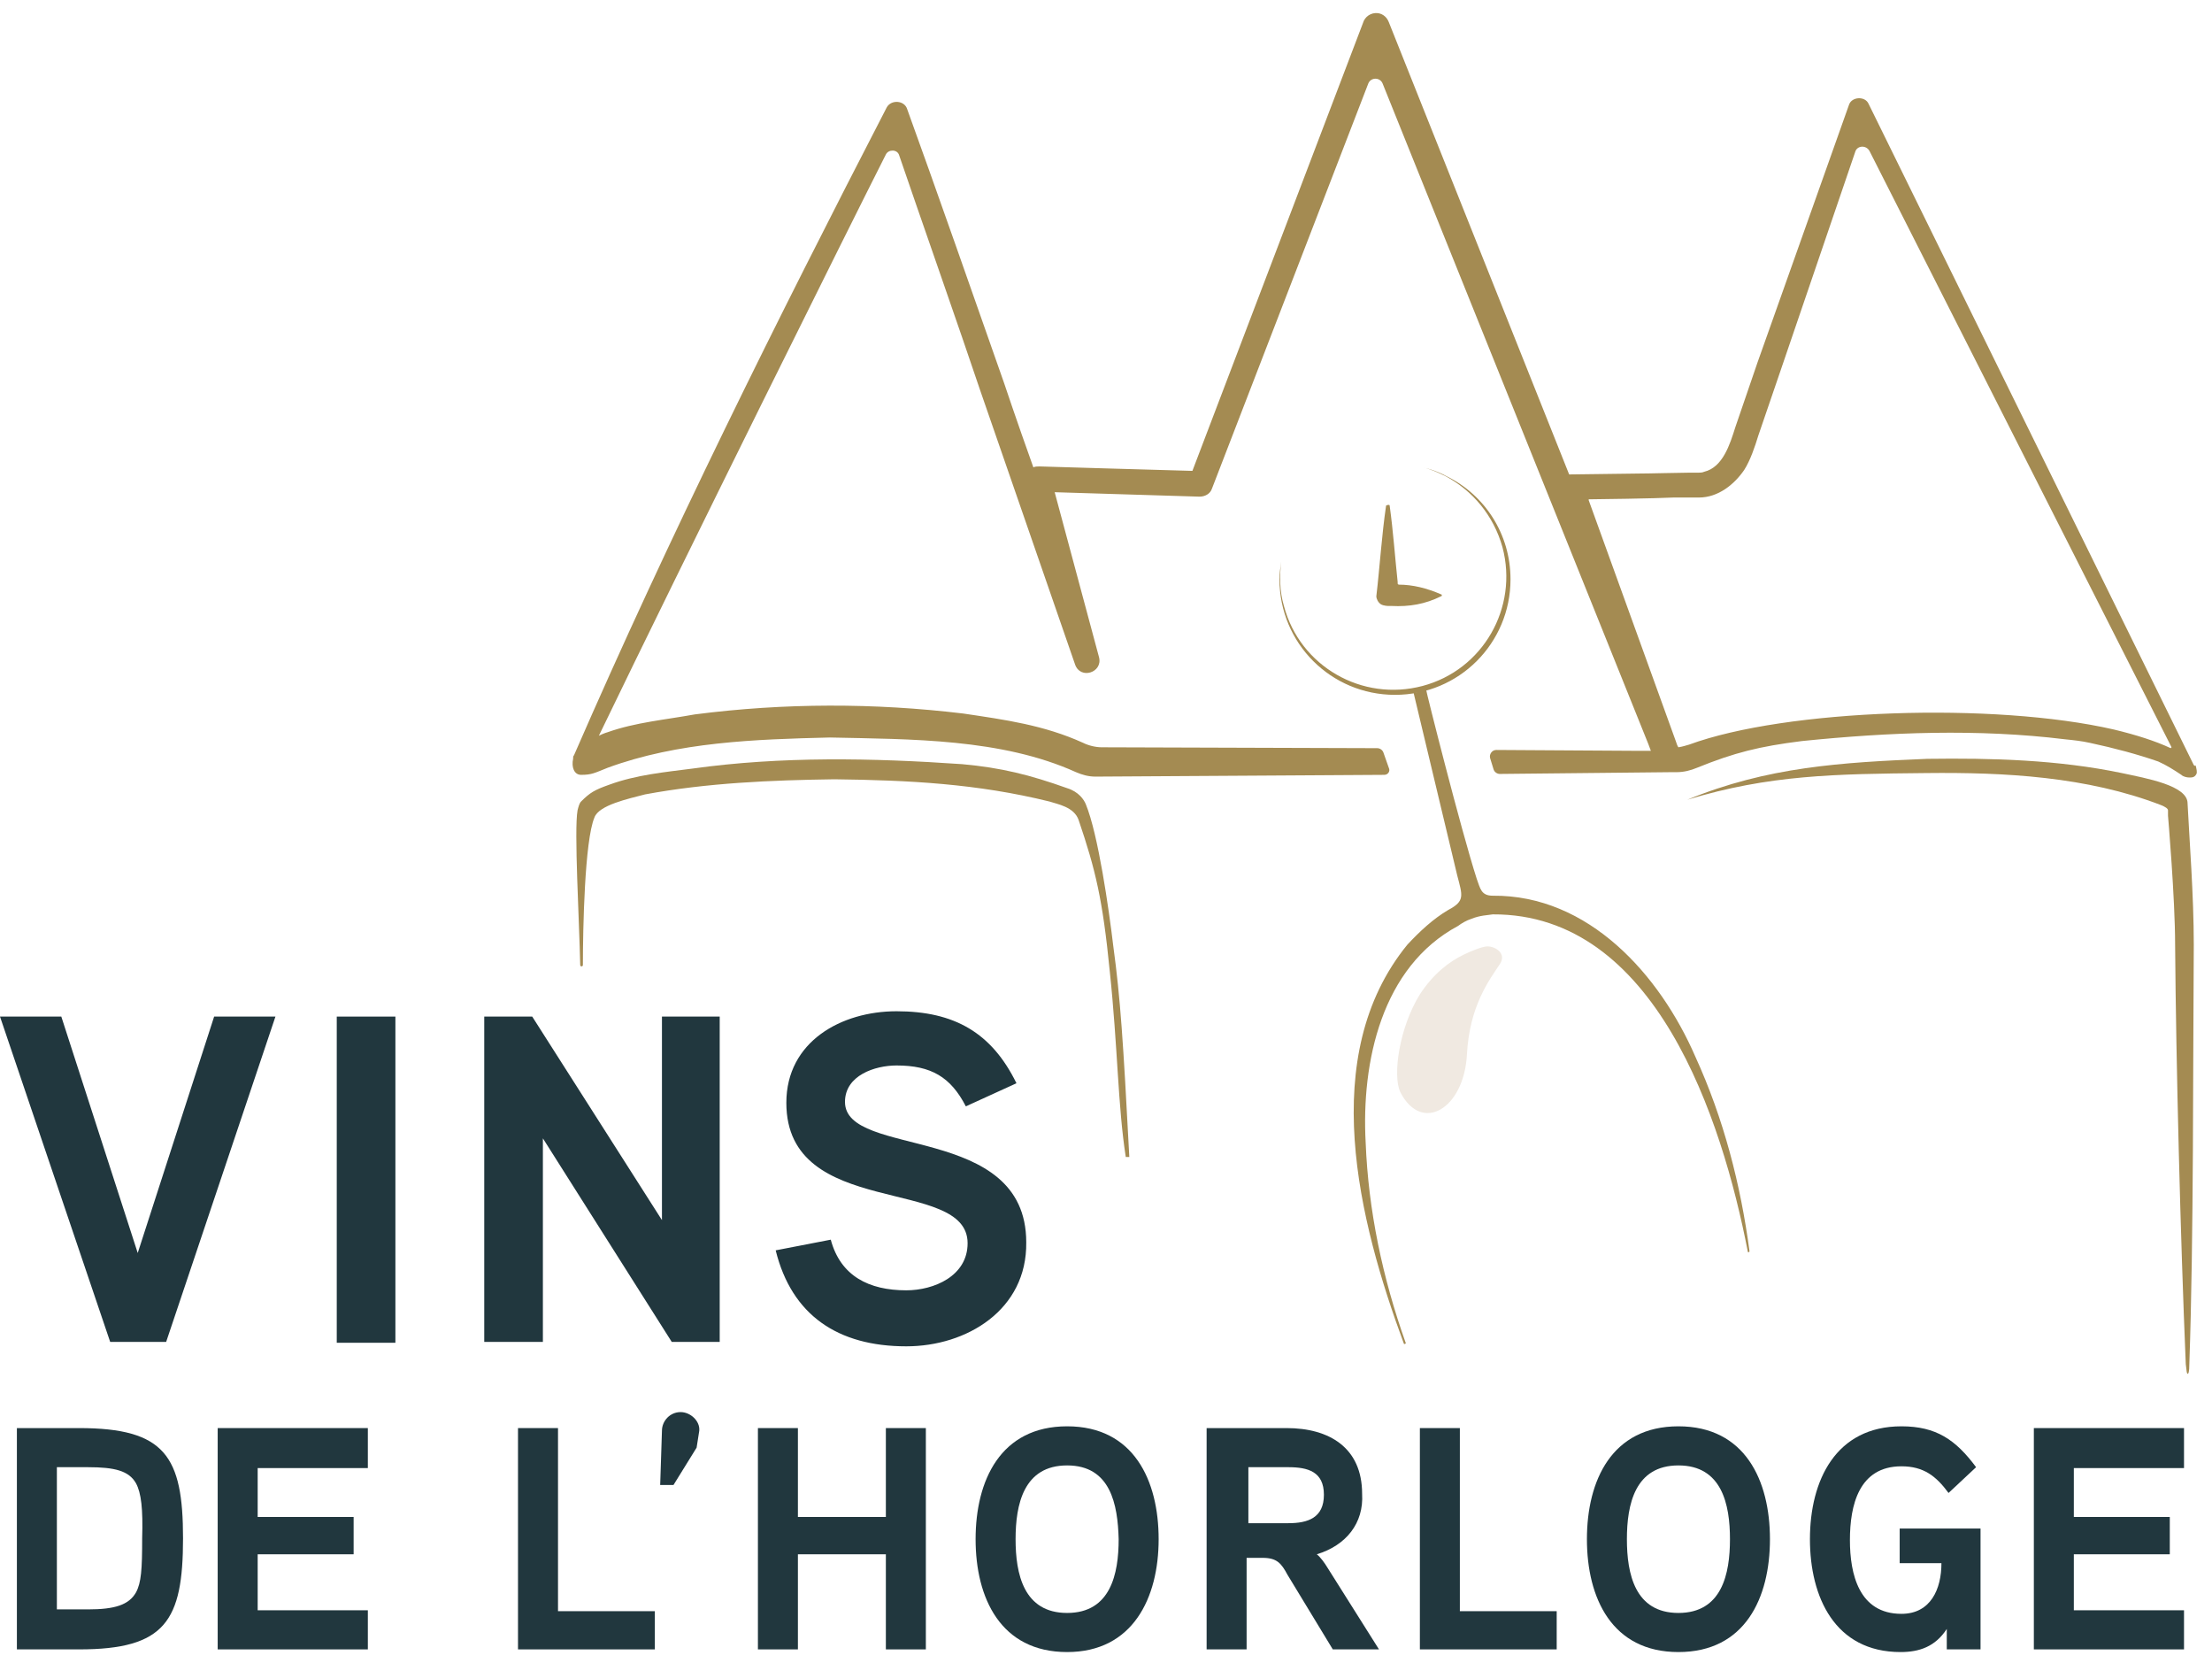
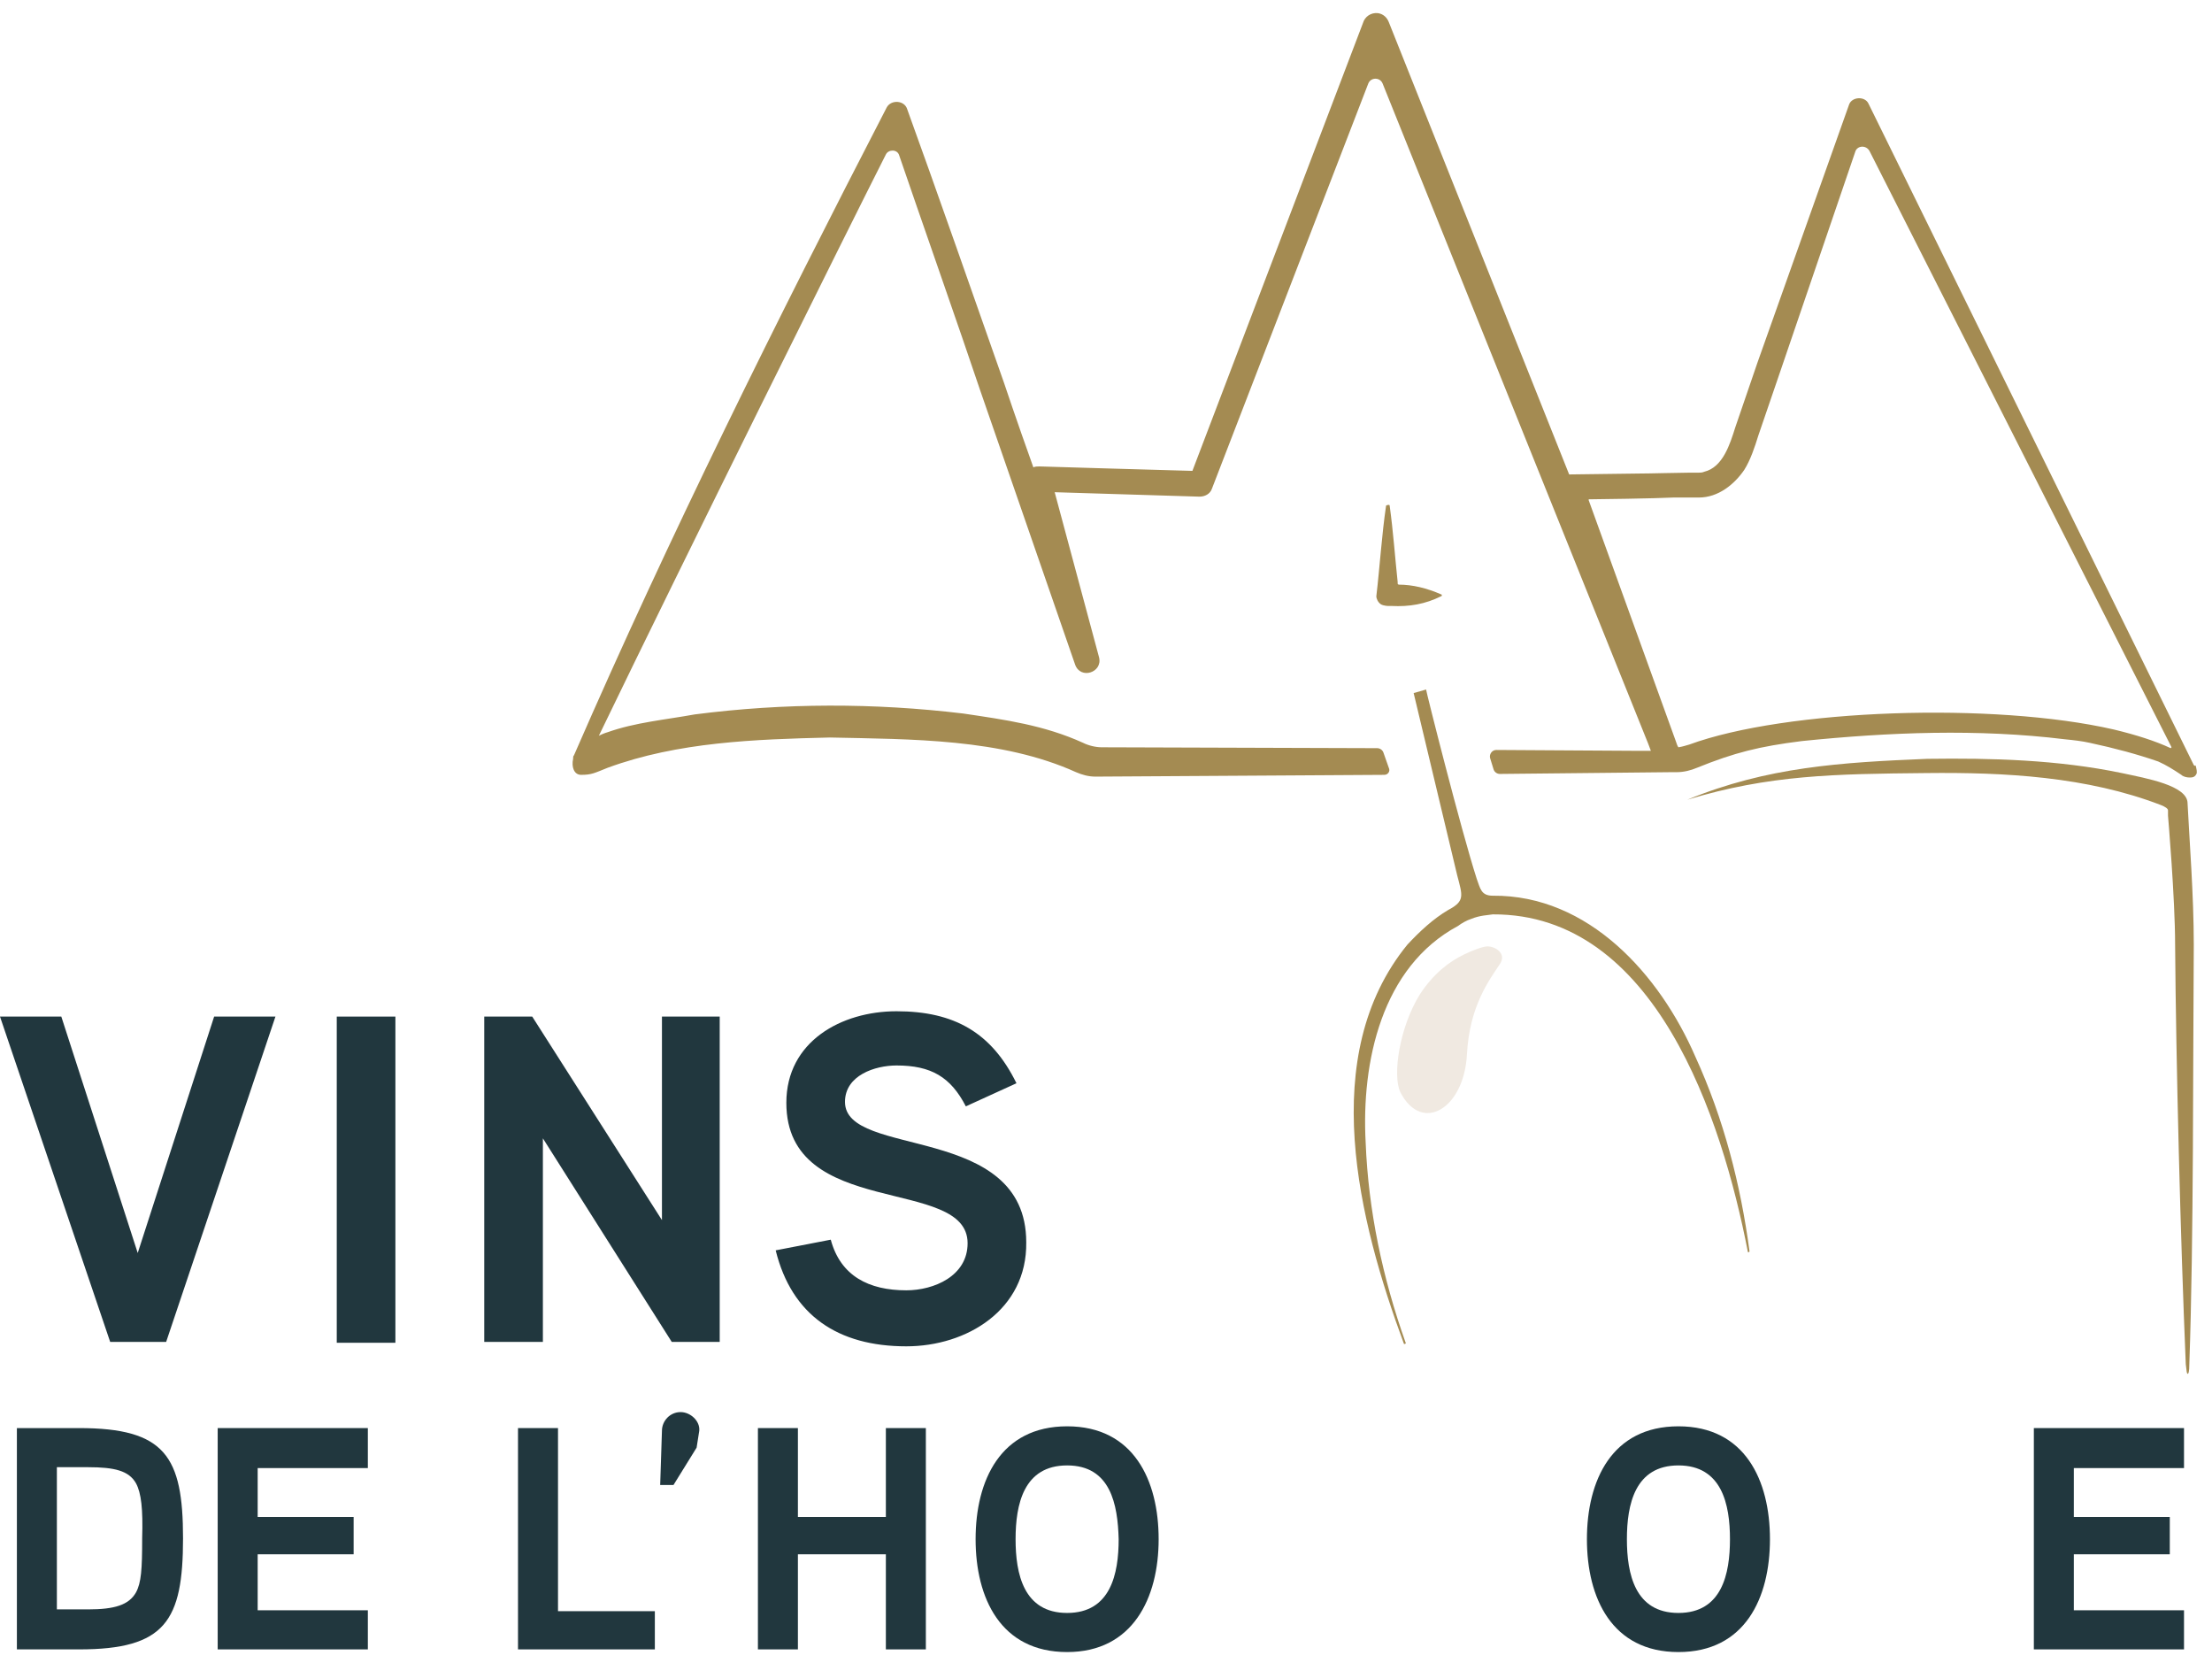
<svg xmlns="http://www.w3.org/2000/svg" width="145" height="109" viewBox="0 0 145 109" fill="none">
  <path d="M18.056 66.62L10.892 87.938H7.222L0 66.62H4.019L9.028 82.113L14.037 66.62H18.056Z" fill="#21373E" />
  <path d="M25.919 66.62H22.075V87.996H25.919V66.62Z" fill="#21373E" />
  <path d="M47.178 87.938H44.033L35.587 74.6V87.938H31.743V66.62H34.888L43.392 79.958V66.62H47.178V87.938Z" fill="#21373E" />
  <path d="M59.409 88.229C54.924 88.229 51.896 86.19 50.847 81.939L54.458 81.24C55.099 83.628 56.963 84.559 59.409 84.559C61.215 84.559 63.428 83.628 63.428 81.472C63.428 77.046 51.546 79.958 51.546 72.27C51.546 68.251 55.157 66.271 58.768 66.271C62.554 66.271 65.001 67.669 66.631 70.989L63.312 72.503C62.321 70.581 61.04 69.824 58.768 69.824C57.37 69.824 55.39 70.464 55.39 72.212C55.39 75.939 67.272 73.551 67.272 81.414C67.33 85.841 63.37 88.229 59.409 88.229Z" fill="#21373E" />
  <path d="M5.184 108.09H1.107V93.587H5.184C10.834 93.587 11.998 95.451 11.998 100.81C11.998 106.226 10.834 108.09 5.184 108.09ZM8.911 97.198C8.445 96.383 7.514 96.15 5.766 96.15H3.728V105.469H5.766C7.514 105.469 8.445 105.178 8.911 104.363C9.261 103.722 9.319 102.848 9.319 100.81C9.377 98.888 9.261 97.839 8.911 97.198Z" fill="#21373E" />
  <path d="M24.113 108.09H14.27V93.587H24.113V96.208H16.891V99.412H23.181V101.858H16.891V105.527H24.113V108.09Z" fill="#21373E" />
  <path d="M42.926 108.09H33.956V93.587H36.578V105.586H42.926V108.09Z" fill="#21373E" />
  <path d="M45.664 94.869L44.149 97.315H43.276L43.392 93.762C43.392 93.121 43.916 92.539 44.615 92.539C45.256 92.539 45.897 93.121 45.838 93.762L45.664 94.869Z" fill="#21373E" />
  <path d="M60.691 108.09H58.07V101.858H52.304V108.09H49.683V93.587H52.304V99.412H58.07V93.587H60.691V108.09Z" fill="#21373E" />
  <path d="M69.952 108.265C65.583 108.265 63.952 104.712 63.952 100.868C63.952 97.024 65.583 93.471 69.952 93.471C74.32 93.471 75.951 97.024 75.951 100.868C75.951 104.712 74.262 108.265 69.952 108.265ZM69.952 96.034C67.098 96.034 66.573 98.596 66.573 100.868C66.573 103.139 67.098 105.702 69.952 105.702C72.805 105.702 73.33 103.139 73.33 100.868C73.272 98.596 72.805 96.034 69.952 96.034Z" fill="#21373E" />
-   <path d="M86.318 101.858C86.551 102.033 86.843 102.441 87.017 102.732L90.395 108.09H87.367L84.396 103.198C83.989 102.441 83.697 102.091 82.765 102.091H81.717V108.09H79.096V93.587H84.338C87.134 93.587 89.289 94.869 89.289 97.897C89.405 99.82 88.24 101.276 86.318 101.858ZM84.454 96.15H81.833V99.82H84.454C85.736 99.82 86.784 99.47 86.784 97.956C86.784 96.441 85.736 96.15 84.454 96.15Z" fill="#21373E" />
-   <path d="M102.044 108.09H93.075V93.587H95.696V105.586H102.044V108.09Z" fill="#21373E" />
  <path d="M110.024 108.265C105.656 108.265 104.025 104.712 104.025 100.868C104.025 97.024 105.656 93.471 110.024 93.471C114.392 93.471 116.023 97.024 116.023 100.868C116.023 104.712 114.392 108.265 110.024 108.265ZM110.024 96.034C107.17 96.034 106.646 98.596 106.646 100.868C106.646 103.139 107.17 105.702 110.024 105.702C112.878 105.702 113.402 103.139 113.402 100.868C113.402 98.596 112.878 96.034 110.024 96.034Z" fill="#21373E" />
-   <path d="M129.827 100.111V108.09H127.614V106.751C126.857 107.916 125.808 108.265 124.585 108.265C120.275 108.265 118.644 104.654 118.644 100.868C118.644 97.024 120.333 93.471 124.643 93.471C126.915 93.471 128.196 94.345 129.536 96.15L127.73 97.839C126.915 96.733 126.099 96.092 124.643 96.092C121.847 96.092 121.265 98.655 121.265 100.926C121.265 103.139 121.847 105.76 124.643 105.76C126.565 105.76 127.264 104.13 127.264 102.441H124.527V100.169H129.827V100.111Z" fill="#21373E" />
  <path d="M143.165 108.09H133.322V93.587H143.165V96.208H135.943V99.412H142.233V101.858H135.943V105.527H143.165V108.09Z" fill="#21373E" />
-   <path d="M93.249 30.625C93.774 30.742 94.298 30.975 94.764 31.208C96.511 32.139 97.909 33.77 98.491 35.867C99.54 39.828 97.21 43.905 93.249 44.953C89.289 46.002 85.212 43.672 84.163 39.711C83.872 38.721 83.872 37.731 83.989 36.799C83.93 37.207 83.872 37.556 83.872 37.964C83.872 42.157 87.25 45.536 91.444 45.536C95.638 45.536 99.016 42.157 99.016 37.964C99.016 34.993 97.326 32.431 94.822 31.208C94.298 30.916 93.774 30.742 93.249 30.625Z" fill="#A48B52" />
  <path d="M98.317 63.184C97.618 64.232 96.336 65.921 96.162 69.066C95.987 72.678 93.191 74.308 91.793 71.571C91.269 70.464 91.735 67.319 93.075 65.164C93.948 63.824 94.997 63.009 95.987 62.543C96.453 62.31 97.21 62.019 97.501 62.019C98.025 62.019 98.783 62.485 98.317 63.184Z" fill="#F0E9E1" />
  <path d="M93.482 45.186C93.482 45.303 95.754 54.331 96.802 57.592C97.035 58.233 97.093 58.699 97.851 58.699C104.141 58.641 108.801 63.883 111.13 69.241C112.994 73.318 114.101 77.628 114.683 81.997C114.683 82.055 114.567 82.113 114.567 81.997C112.878 73.318 108.509 59.864 97.851 59.922C97.501 59.98 97.035 59.98 96.453 60.213C96.103 60.33 95.812 60.505 95.579 60.679C90.57 63.358 89.23 69.591 89.522 74.891C89.696 79.317 90.628 83.744 92.143 87.996C92.201 88.054 92.026 88.112 92.026 88.054C89.056 80.016 86.318 69.183 92.259 61.902C93.075 61.029 93.948 60.213 94.938 59.631C96.045 59.048 95.87 58.699 95.521 57.359C95.171 55.903 92.9 46.409 92.667 45.419" fill="#A48B52" />
  <path d="M91.094 33.13C91.327 34.819 91.444 36.508 91.619 38.139C91.619 38.197 91.619 38.255 91.619 38.255L91.677 38.313C92.609 38.313 93.541 38.546 94.473 38.954C94.531 38.954 94.531 39.071 94.473 39.071C93.424 39.595 92.376 39.77 91.211 39.711C91.153 39.711 91.036 39.711 90.978 39.711C91.036 39.711 90.687 39.711 90.512 39.595C90.337 39.478 90.221 39.245 90.221 39.071C90.454 37.09 90.57 35.11 90.861 33.13C90.978 33.071 91.094 33.071 91.094 33.13Z" fill="#A48B52" />
-   <path d="M74.029 75.823H73.796C73.272 72.445 73.272 68.6 72.747 63.65C72.281 58.932 71.816 57.01 70.709 53.748C70.418 52.874 69.311 52.7 68.787 52.525C64.069 51.36 59.584 51.127 54.692 51.069C50.556 51.127 46.363 51.302 42.286 52.059C41.179 52.35 39.257 52.758 38.966 53.573C38.325 55.088 38.209 60.854 38.209 63.242C38.209 63.358 38.034 63.358 38.034 63.242C37.975 60.388 37.626 54.389 37.859 53.108C37.917 52.874 37.975 52.642 38.092 52.525C38.674 51.943 38.966 51.768 39.956 51.418C41.703 50.778 43.567 50.603 45.373 50.37C51.197 49.555 57.196 49.671 63.079 50.079C65.642 50.312 67.505 50.778 69.952 51.651C70.709 51.884 71.058 52.408 71.175 52.7C71.99 54.68 72.689 59.573 72.98 62.019C73.446 65.455 73.621 68.135 74.029 75.823Z" fill="#A48B52" />
  <path d="M143.281 89.394C142.932 81.123 142.641 69.649 142.582 61.902C142.582 58.874 142.116 53.457 142.116 53.457C142.116 53.457 142.116 53.224 142.116 53.108C142.116 52.991 141.942 52.874 141.651 52.758C136.816 50.894 131.399 50.603 126.274 50.661C120.275 50.719 115.965 50.778 110.606 52.408C115.848 50.254 120.682 49.962 126.332 49.729C130.584 49.671 134.894 49.788 139.088 50.661C140.719 51.011 143.398 51.477 143.398 52.642C143.514 54.971 143.806 58.699 143.806 61.902C143.747 69.649 143.806 81.123 143.514 89.394C143.514 89.918 143.456 90.034 143.398 90.034C143.34 89.976 143.34 89.918 143.281 89.394Z" fill="#A48B52" />
  <path d="M143.806 50.137L122.488 6.803C122.255 6.279 121.381 6.337 121.207 6.861L115.208 23.752L113.751 28.004C113.402 29.111 112.936 30.625 111.713 30.916C111.596 30.975 111.422 30.975 111.363 30.975H110.781C110.14 30.975 108.102 31.033 107.403 31.033L102.918 31.091H102.86L91.036 1.445C90.92 1.153 90.687 0.92 90.337 0.862C89.871 0.804 89.463 1.095 89.347 1.503L78.164 30.858C75.892 30.8 68.146 30.567 68.146 30.567C68.029 30.567 67.855 30.567 67.738 30.625C66.632 27.538 65.816 25.092 65.816 25.092C64.244 20.607 61.098 11.637 59.468 7.153C59.293 6.57 58.419 6.512 58.128 7.036C50.906 21.015 43.916 35.052 37.626 49.496C37.568 49.555 37.568 49.613 37.568 49.729C37.451 50.254 37.626 50.778 38.092 50.778C38.791 50.778 38.965 50.661 39.839 50.312C44.441 48.623 49.508 48.448 54.4 48.331C59.701 48.448 65.641 48.39 70.534 50.603C70.942 50.778 71.35 50.894 71.815 50.894L90.745 50.778C90.978 50.778 91.153 50.545 91.036 50.312L90.687 49.322C90.628 49.147 90.454 49.03 90.279 49.03L72.223 48.972C71.815 48.972 71.349 48.856 71 48.681C68.437 47.516 65.874 47.166 63.137 46.759C57.312 46.06 51.43 46.06 45.547 46.817C43.625 47.166 41.645 47.341 39.839 47.982C39.839 47.982 39.606 48.04 39.257 48.215C44.907 36.508 55.682 14.841 58.07 10.123C58.244 9.774 58.827 9.774 58.943 10.181C59.992 13.268 63.137 22.238 64.244 25.558L70.476 43.555C70.825 44.545 72.281 44.08 72.048 43.089L69.136 32.256C69.136 32.198 69.136 32.256 69.136 32.256L78.63 32.547C78.98 32.547 79.329 32.372 79.445 32.023L89.697 5.463C89.871 5.056 90.454 5.056 90.628 5.463L108.043 48.739L108.218 49.205C108.102 49.205 107.519 49.205 107.519 49.205L98.084 49.147C97.792 49.147 97.618 49.438 97.676 49.671L97.909 50.428C97.967 50.603 98.142 50.719 98.317 50.719L109.558 50.603H109.907C110.373 50.603 110.839 50.486 111.247 50.312C113.693 49.322 115.324 48.914 118.12 48.564C123.828 47.982 129.652 47.749 135.36 48.448C135.943 48.506 136.467 48.564 136.991 48.681C138.622 49.03 140.136 49.438 141.476 49.904C142 50.137 142.466 50.428 142.99 50.778C143.107 50.894 143.34 50.952 143.514 50.952C143.689 50.952 143.864 50.952 143.98 50.719C144.039 50.603 143.98 50.37 143.922 50.137C143.922 50.254 143.806 50.137 143.806 50.137ZM109.849 48.564L104.141 32.78V32.722C104.549 32.722 108.626 32.664 109.674 32.605H110.781H111.363C112.645 32.605 113.693 31.732 114.334 30.8C114.742 30.159 115.033 29.285 115.266 28.528L116.722 24.276L121.614 9.948C121.731 9.541 122.313 9.482 122.546 9.89L142.349 48.972C142.291 49.03 142.349 48.972 142.291 49.03C141.301 48.564 140.02 48.157 138.564 47.807C130.701 46.002 117.071 46.468 110.723 48.797C110.49 48.856 110.373 48.914 110.024 48.972C109.966 48.914 109.907 48.739 109.849 48.564Z" fill="#A48B52" />
</svg>